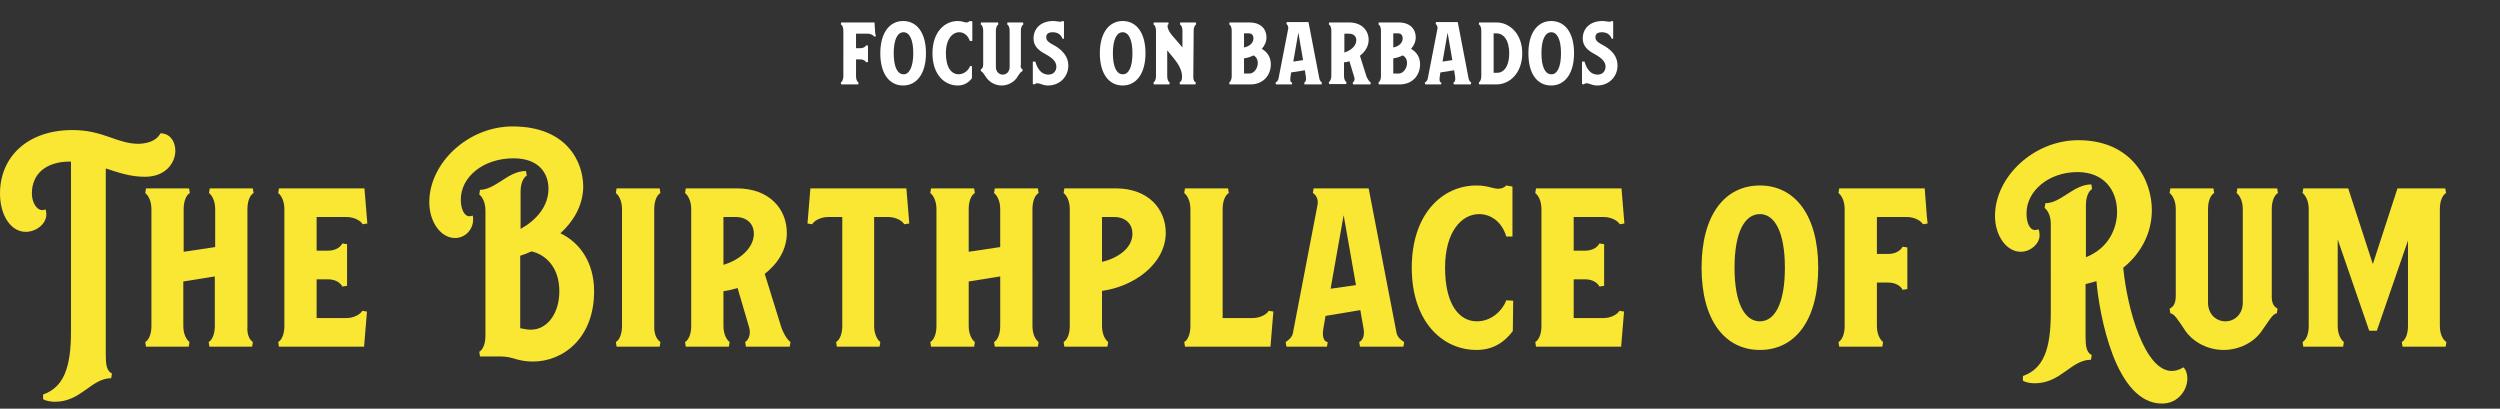
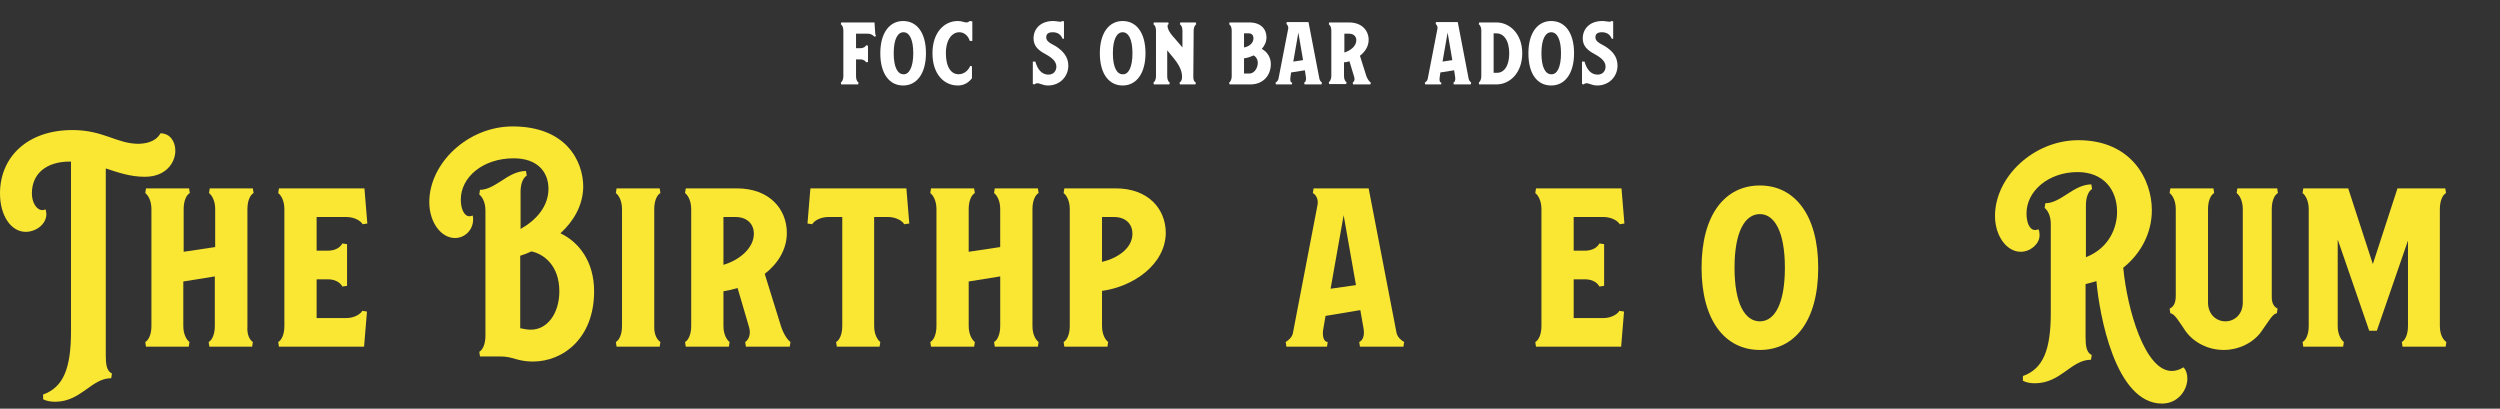
<svg xmlns="http://www.w3.org/2000/svg" version="1.1" id="Layer_1" x="0px" y="0px" viewBox="0 0 690.1 112.8" style="enable-background:new 0 0 690.1 112.8;" xml:space="preserve">
  <rect x="0" y="0" width="690.1" height="112.8" fill="#333333" stroke="none" />
  <style type="text/css">
	.st0{fill:#F9E733;}
	.st1{fill:#FFFFFF;}
</style>
  <g>
    <path class="st0" d="M44.3,36.8c2.6,0,4.1,2.2,4.1,4.8c0,3.3-2.6,7.2-8.4,7.2c-4.1,0-7.4-1.2-10.8-2.3V98c0,2.5,0.2,4.4,1.7,5.1   l-0.2,1.3c-5.5,0-8.3,6.5-15.5,6.5c-1.2,0-2.4-0.2-3.3-0.7v-1.3c5.6-2,7.7-7.2,7.7-17.5V44.6c-0.1,0-0.2,0-0.3,0   c-6.5,0-10.5,3.3-10.5,8.8c0,2.5,1.3,4.6,2.9,4.6c0.3,0,0.6-0.1,0.9-0.2c0.1,0.5,0.2,0.9,0.2,1.3c0,2.9-3,4.9-5.7,4.9   C3.1,64,0,59.6,0,53.4c0-10.1,7.6-17.5,20-17.5c8.6,0,12.2,3.8,18.3,3.8C41.7,39.6,43.5,38.3,44.3,36.8L44.3,36.8z" />
    <path class="st0" d="M69.8,94.4l-0.2,1.3H57.8l-0.2-1.3c0.8-0.4,1.7-1.9,1.7-4.4V76.3l-8.7,1.4V90c0,2.4,1,3.9,1.7,4.4l-0.2,1.3   H40.3l-0.2-1.3c0.8-0.4,1.7-1.9,1.7-4.4V57.7c0-2.4-1-3.9-1.7-4.4l0.2-1.3h11.9l0.2,1.3c-0.8,0.4-1.7,1.9-1.7,4.4v11.8l8.7-1.3   V57.7c0-2.4-1-3.9-1.7-4.4l0.2-1.3h11.9l0.2,1.3c-0.8,0.4-1.7,1.9-1.7,4.4V90C68.1,92.5,69,93.9,69.8,94.4z" />
    <path class="st0" d="M100,85.8l1.3,0.2l-0.8,9.7H77l-0.2-1.3c0.8-0.4,1.7-1.9,1.7-4.4V57.7c0-2.4-1-3.9-1.7-4.4L77,52h23.6l0.8,9.7   l-1.3,0.2c-0.4-0.8-2.1-2-4.5-2h-8.2v9.3h3.1c2.4,0,3.6-1.2,4-2l1.3,0.2v11.5l-1.3,0.2c-0.4-0.8-1.6-2-4-2h-3.1v10.7h8.2   C97.9,87.8,99.6,86.6,100,85.8z" />
    <path class="st0" d="M154.7,64.4c5.1,2.4,9.3,7.8,9.3,16c0,13-8.6,19.4-16.9,19.4c-1.9,0-3.4-0.3-4.8-0.7c-1.3-0.4-2.5-0.7-4.1-0.7   h-5.7l-0.2-1.3c0.8-0.4,1.7-1.9,1.7-4.4V58.1c0-2.4-1-3.9-1.7-4.4l0.2-1.3c2,0,3.9-1.2,5.8-2.4c2.1-1.4,4.3-2.8,6.9-2.8l0.2,1.3   c-0.8,0.4-1.7,1.9-1.7,4.4v10.3c4.3-2.4,7.7-6.2,7.7-11.1c0-4.5-2.9-8.4-9.6-8.4c-8.5,0-14.6,5.2-14.6,11.4c0,2.5,0.9,4.6,2.4,4.6   c0.3,0,0.6-0.1,0.9-0.2c0.1,0.4,0.1,0.8,0.1,1.1c0,2.8-2.2,5.1-5,5.1c-3.9,0-7.1-4.4-7.1-9.9c0-10.8,10.7-20.9,23-20.9   c14.8,0,19.5,9.6,19.5,16.7C160.9,56.8,158.3,61.1,154.7,64.4L154.7,64.4z M154.4,80.4c0-7.1-4.3-10.3-7.7-11   c-1.1,0.5-2.1,0.9-3.1,1.2v20c1,0.2,1.9,0.4,2.8,0.4C151,91.1,154.4,86.6,154.4,80.4z" />
    <path class="st0" d="M182.3,94.4l-0.2,1.3h-11.9l-0.2-1.3c0.8-0.4,1.7-1.9,1.7-4.4V57.7c0-2.4-1-3.9-1.7-4.4l0.2-1.3h11.9l0.2,1.3   c-0.8,0.4-1.7,1.9-1.7,4.4V90C180.5,92.5,181.5,93.9,182.3,94.4z" />
    <path class="st0" d="M218.2,94.4l-0.2,1.3h-12.1l-0.2-1.3c0.7-0.4,1.7-1.8,1.1-4l-3.2-10.9c-1.3,0.4-2.6,0.7-3.9,0.9V90   c0,2.4,1,3.9,1.7,4.4l-0.2,1.3h-11.9l-0.2-1.3c0.8-0.4,1.7-1.9,1.7-4.4V57.7c0-2.4-1-3.9-1.7-4.4l0.2-1.3h14.1   c9,0,13.8,5.7,13.8,12.3c0,4.6-2.5,8.5-6.1,11.3l4.5,14.5C216.4,92.5,217.5,93.9,218.2,94.4z M199.7,73.1c4.2-1.2,8.4-4.5,8.4-8.6   c0-2.5-1.7-4.6-5.1-4.6h-3.3V73.1z" />
    <path class="st0" d="M249.6,61.9c-0.4-0.8-2.1-2-4.5-2h-3.8V90c0,2.4,1,3.9,1.7,4.4l-0.2,1.3H231l-0.2-1.3c0.8-0.4,1.7-1.9,1.7-4.4   V59.9h-3.8c-2.4,0-4.1,1.2-4.5,2l-1.3-0.2l0.8-9.7h26.5l0.8,9.7L249.6,61.9z" />
    <path class="st0" d="M286.7,94.4l-0.2,1.3h-11.9l-0.2-1.3c0.8-0.4,1.7-1.9,1.7-4.4V76.3l-8.7,1.4V90c0,2.4,1,3.9,1.7,4.4l-0.2,1.3   h-11.9l-0.2-1.3c0.8-0.4,1.7-1.9,1.7-4.4V57.7c0-2.4-1-3.9-1.7-4.4l0.2-1.3h11.9l0.2,1.3c-0.8,0.4-1.7,1.9-1.7,4.4v11.8l8.7-1.3   V57.7c0-2.4-1-3.9-1.7-4.4l0.2-1.3h11.9l0.2,1.3c-0.8,0.4-1.7,1.9-1.7,4.4V90C285,92.5,286,93.9,286.7,94.4z" />
    <path class="st0" d="M304.2,80.3V90c0,2.4,1,3.9,1.7,4.4l-0.2,1.3h-11.9l-0.2-1.3c0.8-0.4,1.7-1.9,1.7-4.4V57.7   c0-2.4-1-3.9-1.7-4.4l0.2-1.3H308c9,0,13.8,5.7,13.8,12.3C321.7,73,312.9,79.1,304.2,80.3z M304.2,59.9v12.4c4.2-1,8.4-3.7,8.4-7.8   c0-2.5-1.7-4.6-5.1-4.6H304.2z" />
-     <path class="st0" d="M351.5,86l-0.8,9.7h-23.6l-0.2-1.3c0.8-0.4,1.7-1.9,1.7-4.4V57.7c0-2.4-1-3.9-1.7-4.4l0.2-1.3H339l0.2,1.3   c-0.8,0.4-1.7,1.9-1.7,4.4v30.1h8.2c2.4,0,4.1-1.2,4.5-2L351.5,86z" />
    <path class="st0" d="M387.6,94.4l-0.2,1.3h-12l-0.2-1.3c0.7-0.3,1.6-1.3,1.2-3.7l-0.9-5.1l-9.6,1.6l-0.6,3.5   c-0.4,2,0.1,3.7,1.2,3.7l-0.2,1.3h-11.2l-0.2-1.3c0.5-0.3,1.8-1.2,2-2.5l6.8-35.4c0.3-1.8-0.7-2.9-1.3-3.2l0.2-1.3h15.2l7.7,39.9   C385.8,93.2,386.9,94,387.6,94.4z M374.3,78.7l-3.4-19.3l-3.6,20.3L374.3,78.7z" />
-     <path class="st0" d="M417.7,83l-0.1,8.4c-2.6,3.4-5.8,5.2-10,5.2c-9.6,0-17.9-8-17.9-22.7c0-14.7,8.3-22.7,17.9-22.7   c3.1,0,4.4,0.9,6,0.9c1,0,1.7-0.4,2.2-0.9l1.7,0.3v13.8h-1.7c-1.2-4.1-4.3-6.2-7.5-6.2c-4.8,0-9.4,4.8-9.4,14.8s3.8,14.8,8.8,14.8   c4.1,0,7.1-3.1,8.1-5.8L417.7,83z" />
    <path class="st0" d="M447,85.8l1.3,0.2l-0.8,9.7H424l-0.2-1.3c0.8-0.4,1.7-1.9,1.7-4.4V57.7c0-2.4-1-3.9-1.7-4.4L424,52h23.6   l0.8,9.7l-1.3,0.2c-0.4-0.8-2.1-2-4.5-2h-8.2v9.3h3.1c2.4,0,3.6-1.2,4-2l1.3,0.2v11.5l-1.3,0.2c-0.4-0.8-1.6-2-4-2h-3.1v10.7h8.2   C444.9,87.8,446.6,86.6,447,85.8z" />
    <path class="st0" d="M469.7,73.9c0-14.7,6.5-22.7,16.1-22.7c9.5,0,16.1,8,16.1,22.7c0,14.7-6.5,22.7-16.1,22.7   C476.2,96.6,469.7,88.5,469.7,73.9z M492.7,73.9c0-10-2.9-14.8-6.9-14.8c-4.1,0-7,4.8-7,14.8s2.9,14.8,7,14.8   C489.9,88.7,492.7,83.8,492.7,73.9z" />
-     <path class="st0" d="M532.1,61.7l-1.3,0.2c-0.4-0.8-2.1-2-4.5-2h-8.2v10.2h3.1c2.4,0,3.6-1.2,4-2l1.3,0.2v11.5l-1.3,0.2   c-0.4-0.8-1.6-2-4-2h-3.1v12c0,2.4,1,3.9,1.7,4.4l-0.2,1.3h-11.9l-0.2-1.3c0.8-0.4,1.7-1.9,1.7-4.4V57.7c0-2.4-1-3.9-1.7-4.4   l0.2-1.3h23.6l0.6,7.9L532.1,61.7z" />
    <path class="st0" d="M603.8,104.5c0,3.1-2.5,6.9-7,6.9c-12.9,0-17.3-24.6-18.1-33.8c-1,0.3-2,0.6-3,0.8v14.5c0,2.5,0.2,4.4,1.7,5.1   l-0.2,1.3c-5.5,0-8.3,6.5-15.5,6.5c-1.2,0-2.4-0.2-3.3-0.7v-1.3c5.6-2,7.7-7.2,7.7-17.5V61.8c0-2.4-1-3.9-1.7-4.4l0.2-1.3   c4.3,0,7.8-5.2,12.7-5.2l0.2,1.3c-0.8,0.4-1.7,1.9-1.7,4.4v14.4c6.6-2.6,8.6-8.4,8.6-12.5c0-6.2-3.8-11-10.9-11   c-8,0-14.1,5.2-14.1,11.4c0,2.5,0.8,4.6,2.4,4.6c0.3,0,0.6-0.1,0.9-0.2c0.2,0.3,0.3,1,0.3,1.7c0,2.3-2.5,4.5-5.2,4.5   c-3.9,0-7.1-4.4-7.1-9.9c0-10.8,10.7-20.9,23-20.9c14.8,0,20.3,11,20.3,19.3c0,6.3-3,12-7.9,15.9c1.1,11.6,6,28.5,13.4,28.5   c1,0,2.1-0.3,3.2-1C603.4,102,603.8,103.2,603.8,104.5z" />
    <path class="st0" d="M628.7,85.2l-0.2,1.3c-1.1,0-2.2,2.1-4.2,4.9c-2.2,3.2-6.3,5.2-10.5,5.2s-8.2-2-10.5-5.2   c-1.9-2.8-3.1-4.9-4.2-4.9l-0.2-1.3c0.8-0.4,1.7-1.1,1.7-3.6V57.7c0-2.4-1-3.9-1.7-4.4l0.2-1.3h11.9l0.2,1.3   c-0.8,0.4-1.7,1.9-1.7,4.4v25.8c0,3.3,2.3,5.2,4.8,5.2c2.5,0,4.8-1.9,4.8-5.2V57.7c0-2.4-1-3.9-1.7-4.4l0.2-1.3h11l0.2,1.3   c-0.8,0.4-1.7,1.9-1.7,4.4v23.9C627,84.1,628,84.8,628.7,85.2z" />
    <path class="st0" d="M675.3,94.4l-0.2,1.3h-11.9l-0.2-1.3c0.8-0.4,1.7-1.9,1.7-4.4V66.4l-8.6,24.9h-2.1l-8.7-25.2V90   c0,2.4,1,3.9,1.7,4.4l-0.2,1.3h-11l-0.2-1.3c0.8-0.4,1.7-1.9,1.7-4.4V57.7c0-2.4-1-3.9-1.7-4.4l0.2-1.3h12.4l6.8,20.9l6.8-20.9   h13.2l0.2,1.3c-0.8,0.4-1.7,1.9-1.7,4.4V90C673.5,92.5,674.5,93.9,675.3,94.4z" />
  </g>
  <g>
    <g>
      <path class="st1" d="M241.8,10l-0.5,0.1c-0.2-0.3-0.8-0.8-1.8-0.8h-3.2v4h1.2c1,0,1.4-0.5,1.6-0.8l0.5,0.1v4.5l-0.5,0.1    c-0.2-0.3-0.6-0.8-1.6-0.8h-1.2v4.7c0,1,0.4,1.5,0.7,1.7l-0.1,0.5h-4.7l-0.1-0.5c0.3-0.2,0.7-0.8,0.7-1.7V8.4c0-1-0.4-1.5-0.7-1.7    l0.1-0.5h9.2l0.2,3.1L241.8,10z" />
      <path class="st1" d="M243,14.7c0-5.7,2.6-8.9,6.3-8.9c3.7,0,6.3,3.1,6.3,8.9c0,5.7-2.6,8.9-6.3,8.9C245.6,23.6,243,20.5,243,14.7z     M252.1,14.7c0-3.9-1.1-5.8-2.7-5.8c-1.6,0-2.7,1.9-2.7,5.8c0,3.9,1.1,5.8,2.7,5.8C250.9,20.6,252.1,18.6,252.1,14.7z" />
      <path class="st1" d="M268.3,18.3l0,3.3c-1,1.3-2.3,2-3.9,2c-3.8,0-7-3.1-7-8.9c0-5.7,3.2-8.9,7-8.9c1.2,0,1.7,0.4,2.4,0.4    c0.4,0,0.6-0.2,0.9-0.4l0.7,0.1v5.4h-0.7c-0.5-1.6-1.7-2.4-2.9-2.4c-1.9,0-3.7,1.9-3.7,5.8c0,3.9,1.5,5.8,3.5,5.8    c1.6,0,2.8-1.2,3.2-2.3L268.3,18.3z" />
-       <path class="st1" d="M282.3,19.2l-0.1,0.5c-0.4,0-0.9,0.8-1.6,1.9c-0.9,1.2-2.5,2-4.1,2c-1.6,0-3.2-0.8-4.1-2    c-0.8-1.1-1.2-1.9-1.6-1.9l-0.1-0.5c0.3-0.2,0.7-0.4,0.7-1.4V8.4c0-1-0.4-1.5-0.7-1.7l0.1-0.5h4.7l0.1,0.5    c-0.3,0.2-0.7,0.8-0.7,1.7v10.1c0,1.3,0.9,2.1,1.9,2.1c1,0,1.9-0.8,1.9-2.1V8.4c0-1-0.4-1.5-0.7-1.7l0.1-0.5h4.3l0.1,0.5    c-0.3,0.2-0.7,0.8-0.7,1.7v9.4C281.6,18.7,282,19,282.3,19.2z" />
      <path class="st1" d="M294.9,18.1c0,3.1-2.4,5.5-5.6,5.5c-0.8,0-1.4-0.2-2-0.4c-0.9-0.4-1.5-0.2-1.7,0.1l-0.5-0.1V17h0.7    c0.6,2.2,1.8,3.6,3.6,3.6c1.5,0,2.2-1.1,2.2-2.2c0-1.4-1.1-2.4-2.9-3.4c-2.1-1.1-3.4-2.3-3.4-4.4c0-2.7,2-4.8,5.4-4.8    c0.8,0,1.5,0.2,2,0.2c0.3,0,0.4-0.1,0.5-0.2l0.5,0.1v4.8h-0.4c-0.5-1.3-1.5-1.8-2.7-1.8c-1.4,0-1.8,0.6-1.8,1.4    c0,1,0.8,1.5,2.7,2.5C293.3,14,294.9,15.6,294.9,18.1z" />
      <path class="st1" d="M303.6,14.7c0-5.7,2.6-8.9,6.3-8.9c3.7,0,6.3,3.1,6.3,8.9c0,5.7-2.6,8.9-6.3,8.9    C306.2,23.6,303.6,20.5,303.6,14.7z M312.6,14.7c0-3.9-1.1-5.8-2.7-5.8c-1.6,0-2.7,1.9-2.7,5.8c0,3.9,1.1,5.8,2.7,5.8    C311.5,20.6,312.6,18.6,312.6,14.7z" />
      <path class="st1" d="M329.4,21.3c0,1,0.4,1.3,0.7,1.5l-0.1,0.5h-4.3l-0.1-0.5c0.3-0.2,0.7-0.6,0.7-1.5c0-3-2.2-5-4.1-7.4v7.2    c0,1,0.4,1.5,0.7,1.7l-0.1,0.5h-4.3l-0.1-0.5c0.3-0.2,0.7-0.8,0.7-1.7V8.4c0-1-0.4-1.5-0.7-1.7l0.1-0.5h4l0.1,0.5    c-0.2,0-0.3,0.1-0.3,0.5c0,1.7,2.2,3.5,4.1,5.9V8.4c0-1-0.4-1.5-0.7-1.7l0.1-0.5h4.3l0.1,0.5c-0.3,0.2-0.7,0.8-0.7,1.7L329.4,21.3    L329.4,21.3z" />
      <path class="st1" d="M350.8,17.7c0,3.2-2.2,5.6-5.6,5.6h-5.8l-0.1-0.5c0.3-0.2,0.7-0.8,0.7-1.7V8.4c0-1-0.4-1.5-0.7-1.7l0.1-0.5    h5.5c3.2,0,4.7,1.9,4.7,4.1c0,1.2-0.5,2.3-1.3,3.2C349.8,14.3,350.8,15.8,350.8,17.7z M343.4,9.3v3.8c1.6-0.3,2.6-1.3,2.6-2.5    c0-0.4-0.1-1.4-1.3-1.4H343.4z M347.2,17.4c0-1-0.5-1.8-1.2-2.1c-0.8,0.4-1.7,0.7-2.6,0.8v4.2h1.6    C346.3,20.2,347.2,18.7,347.2,17.4z" />
      <path class="st1" d="M364.9,22.8l-0.1,0.5h-4.7l-0.1-0.5c0.3-0.1,0.6-0.5,0.5-1.4l-0.3-2l-3.8,0.6l-0.2,1.4    c-0.1,0.8,0,1.4,0.5,1.4l-0.1,0.5h-4.4l-0.1-0.5c0.2-0.1,0.7-0.5,0.8-1l2.7-13.9c0.1-0.7-0.3-1.1-0.5-1.3l0.1-0.5h6l3,15.6    C364.3,22.3,364.7,22.6,364.9,22.8z M359.7,16.6l-1.3-7.6l-1.4,8L359.7,16.6z" />
      <path class="st1" d="M378.4,22.8l-0.1,0.5h-4.8l-0.1-0.5c0.3-0.2,0.7-0.7,0.4-1.6l-1.3-4.3c-0.5,0.2-1,0.3-1.5,0.3v3.8    c0,1,0.4,1.5,0.7,1.7l-0.1,0.5h-4.7l-0.1-0.5c0.3-0.2,0.7-0.8,0.7-1.7V8.4c0-1-0.4-1.5-0.7-1.7l0.1-0.5h5.5c3.5,0,5.4,2.2,5.4,4.8    c0,1.8-1,3.3-2.4,4.4l1.8,5.7C377.6,22.1,378.1,22.6,378.4,22.8z M371.1,14.5c1.6-0.5,3.3-1.7,3.3-3.4c0-1-0.7-1.8-2-1.8h-1.3    V14.5z" />
-       <path class="st1" d="M392,17.7c0,3.2-2.2,5.6-5.6,5.6h-5.8l-0.1-0.5c0.3-0.2,0.7-0.8,0.7-1.7V8.4c0-1-0.4-1.5-0.7-1.7l0.1-0.5h5.5    c3.2,0,4.7,1.9,4.7,4.1c0,1.2-0.5,2.3-1.3,3.2C391,14.3,392,15.8,392,17.7z M384.6,9.3v3.8c1.6-0.3,2.6-1.3,2.6-2.5    c0-0.4-0.1-1.4-1.3-1.4H384.6z M388.4,17.4c0-1-0.5-1.8-1.2-2.1c-0.8,0.4-1.7,0.7-2.6,0.8v4.2h1.6    C387.5,20.2,388.4,18.7,388.4,17.4z" />
      <path class="st1" d="M406.1,22.8l-0.1,0.5h-4.7l-0.1-0.5c0.3-0.1,0.6-0.5,0.5-1.4l-0.3-2l-3.8,0.6l-0.2,1.4    c-0.1,0.8,0,1.4,0.5,1.4l-0.1,0.5h-4.4l-0.1-0.5c0.2-0.1,0.7-0.5,0.8-1l2.7-13.9c0.1-0.7-0.3-1.1-0.5-1.3l0.1-0.5h6l3,15.6    C405.5,22.3,405.9,22.6,406.1,22.8z M400.9,16.6l-1.3-7.6l-1.4,8L400.9,16.6z" />
      <path class="st1" d="M420.2,14.7c0,5.5-3.5,8.6-7.1,8.6h-4.8l-0.1-0.5c0.3-0.2,0.7-0.8,0.7-1.7V8.4c0-1-0.4-1.5-0.7-1.7l0.1-0.5    h4.8C416.7,6.2,420.2,9.3,420.2,14.7z M416.6,14.7c0-3.8-1.7-5.5-3.5-5.5h-0.8v10.9h0.8C414.9,20.2,416.6,18.6,416.6,14.7z" />
      <path class="st1" d="M421.9,14.7c0-5.7,2.6-8.9,6.3-8.9c3.7,0,6.3,3.1,6.3,8.9c0,5.7-2.6,8.9-6.3,8.9    C424.4,23.6,421.9,20.5,421.9,14.7z M430.9,14.7c0-3.9-1.1-5.8-2.7-5.8c-1.6,0-2.7,1.9-2.7,5.8c0,3.9,1.1,5.8,2.7,5.8    C429.8,20.6,430.9,18.6,430.9,14.7z" />
      <path class="st1" d="M446.5,18.1c0,3.1-2.4,5.5-5.6,5.5c-0.8,0-1.4-0.2-2-0.4c-0.9-0.4-1.5-0.2-1.7,0.1l-0.5-0.1V17h0.7    c0.6,2.2,1.8,3.6,3.6,3.6c1.5,0,2.2-1.1,2.2-2.2c0-1.4-1.1-2.4-2.9-3.4c-2.1-1.1-3.4-2.3-3.4-4.4c0-2.7,2-4.8,5.4-4.8    c0.8,0,1.5,0.2,2,0.2c0.3,0,0.4-0.1,0.5-0.2l0.5,0.1v4.8h-0.4c-0.5-1.3-1.5-1.8-2.7-1.8c-1.4,0-1.8,0.6-1.8,1.4    c0,1,0.8,1.5,2.7,2.5C445,14,446.5,15.6,446.5,18.1z" />
    </g>
  </g>
</svg>